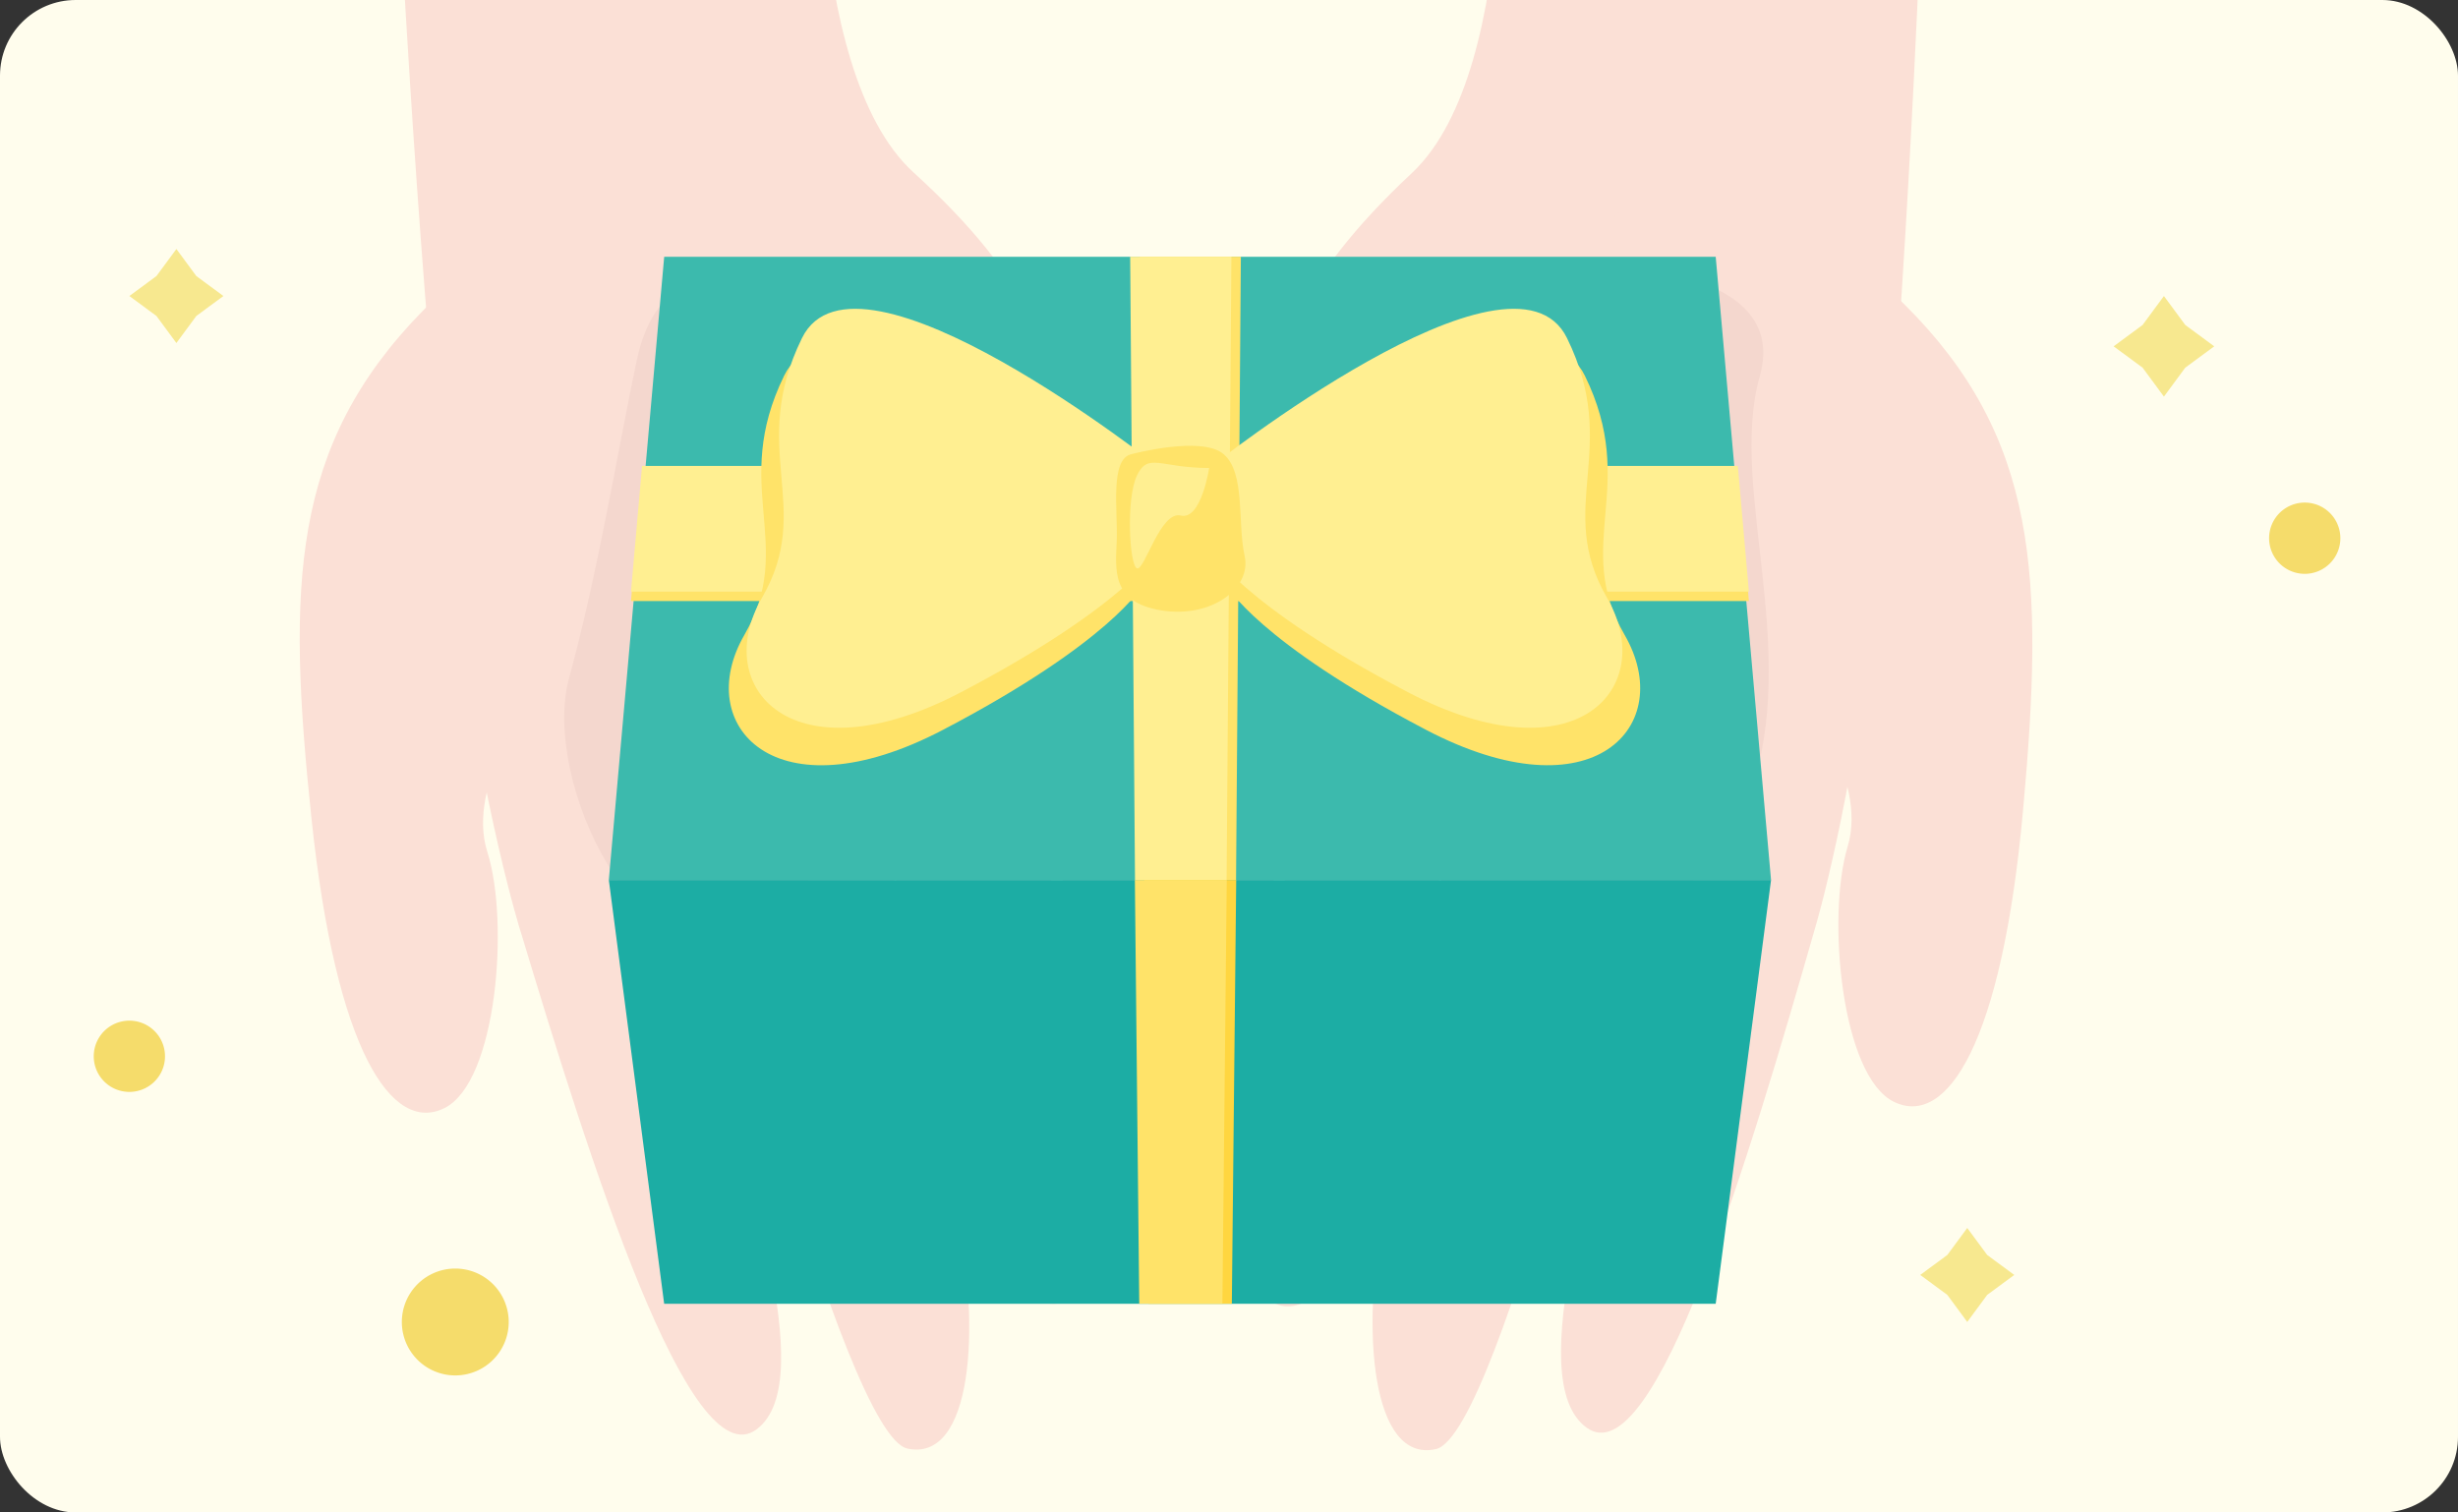
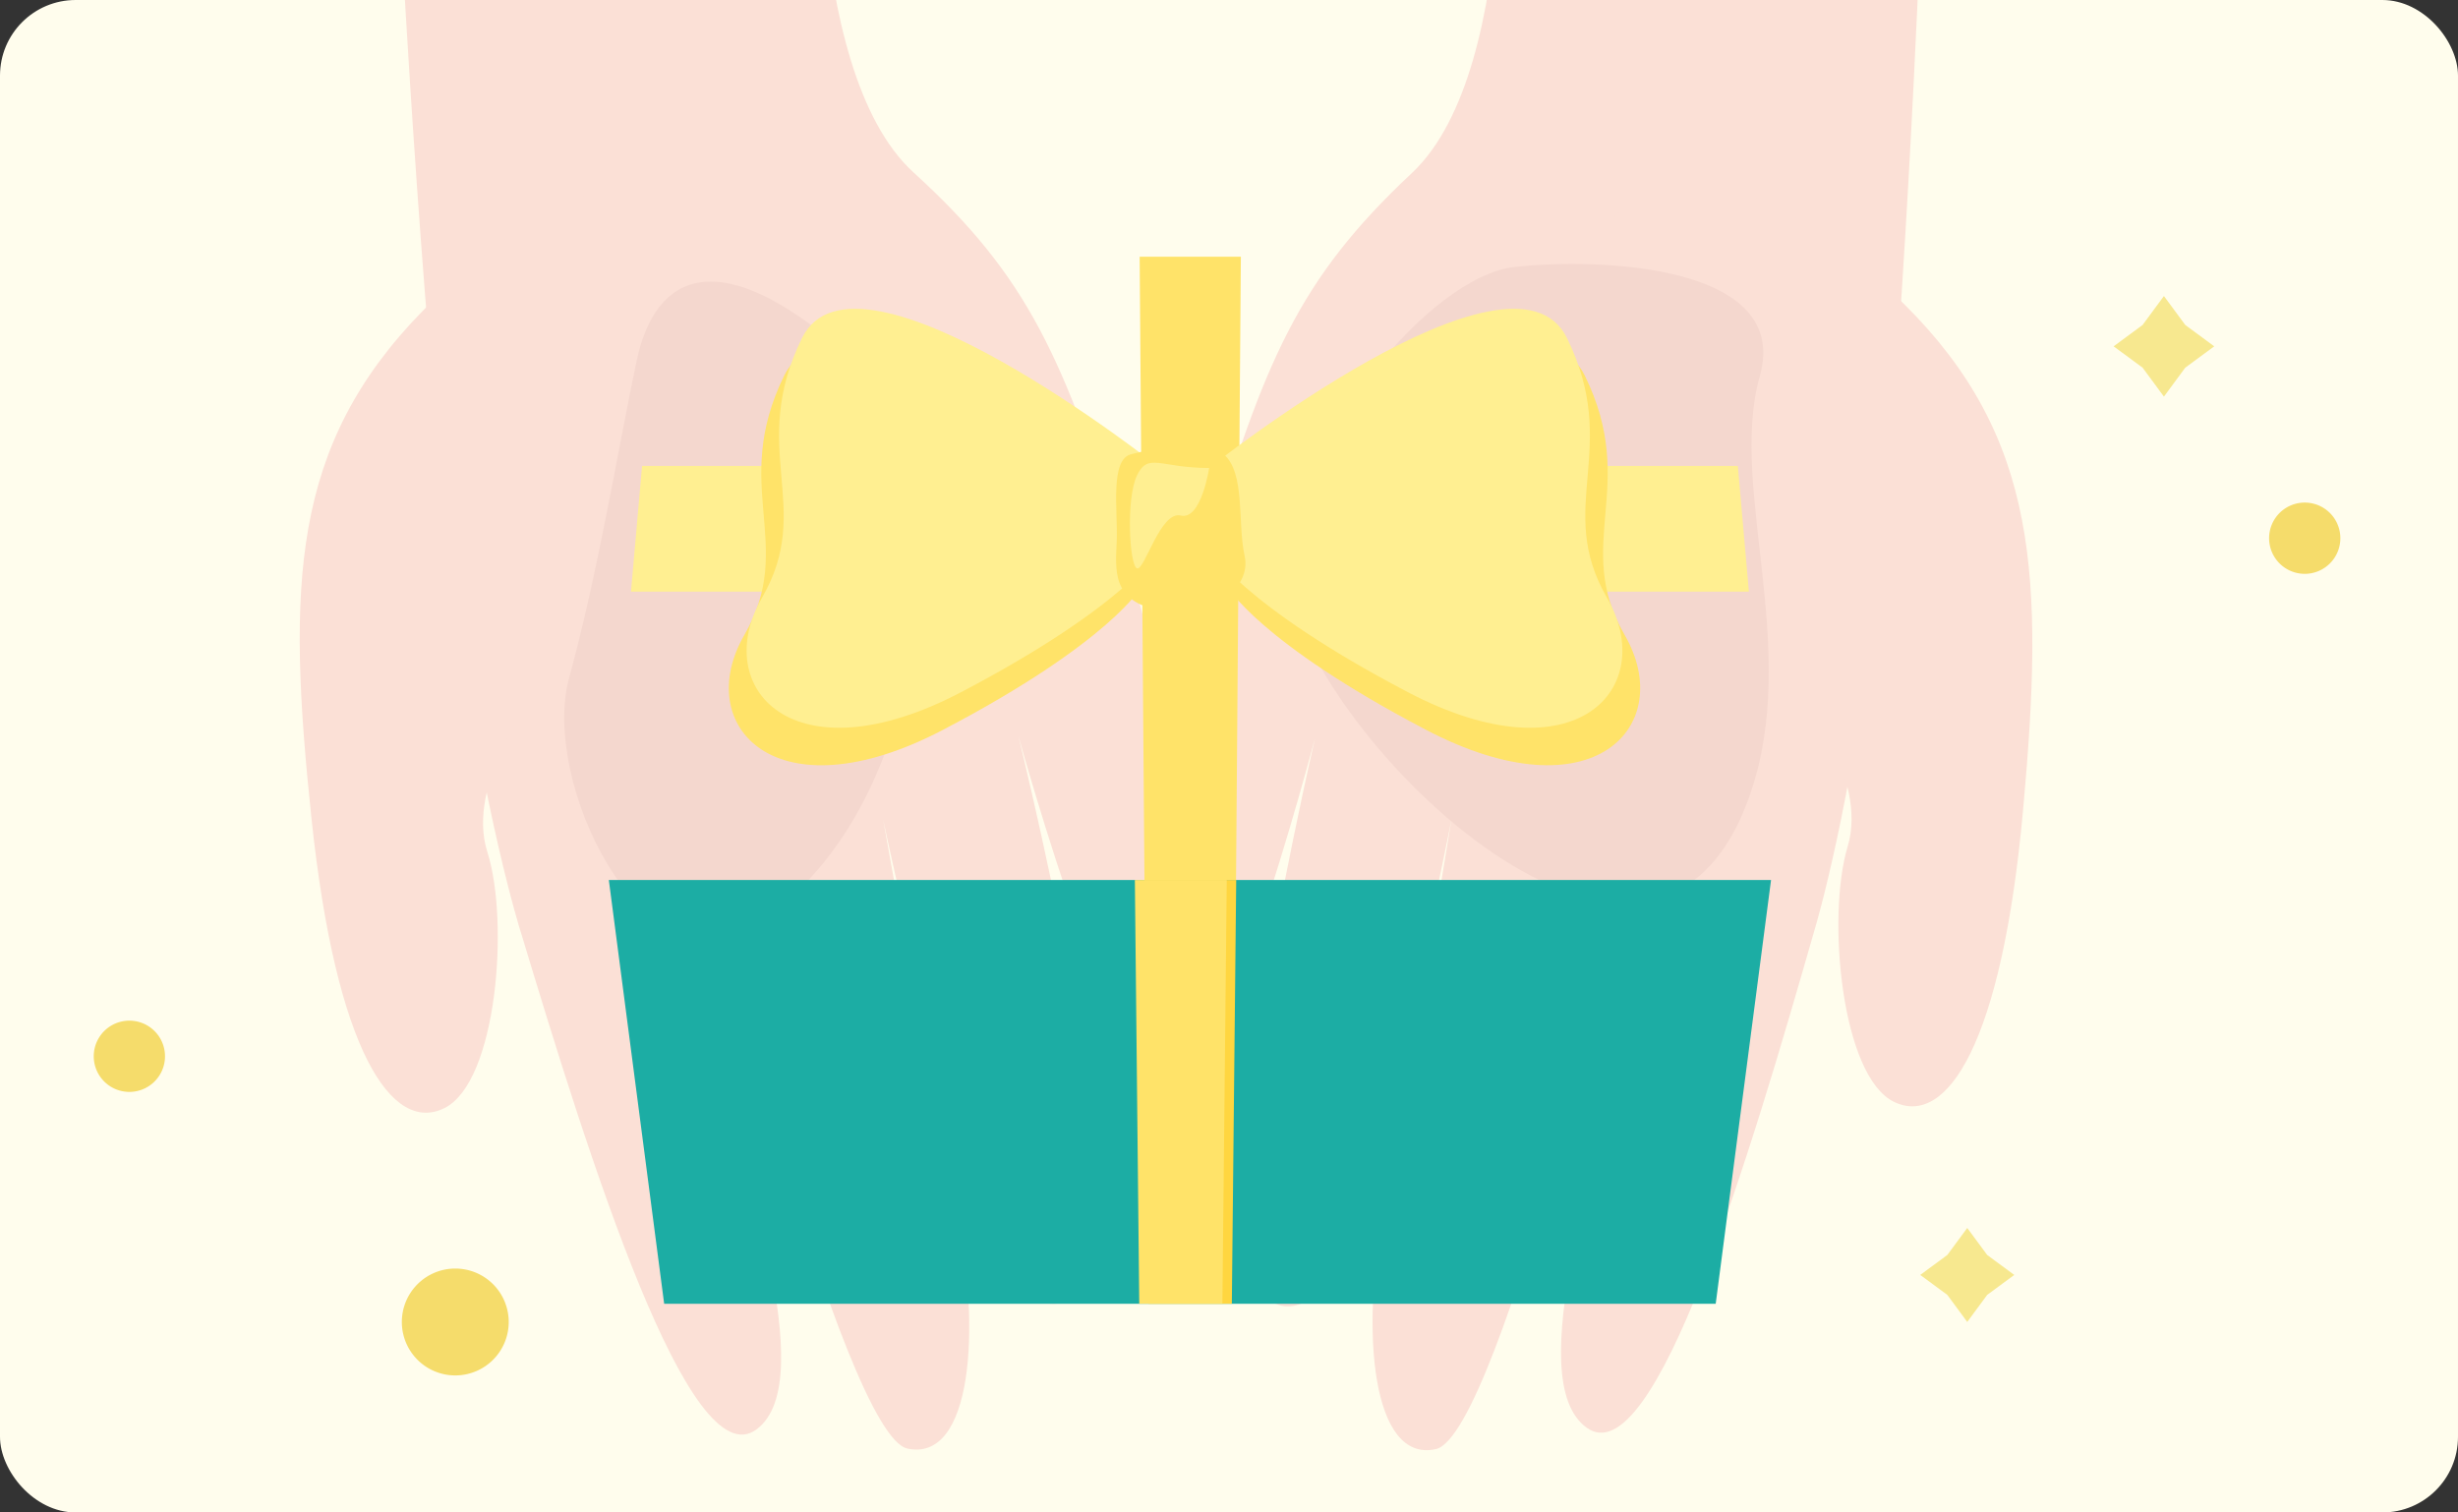
<svg xmlns="http://www.w3.org/2000/svg" width="260" height="160" viewBox="0 0 260 160">
  <rect x="0" y="0" width="260" height="160" fill="#333333" stroke="none" />
  <defs>
    <clipPath id="clip-path">
      <rect id="Rectangle_1340" data-name="Rectangle 1340" width="260" height="160" rx="8" transform="translate(980 832)" fill="#fffded" />
    </clipPath>
    <clipPath id="clip-path-2">
      <rect id="Rectangle_1178" data-name="Rectangle 1178" width="260" height="160" rx="8" transform="translate(0 28.237)" fill="none" />
    </clipPath>
  </defs>
  <g id="Group_5870" data-name="Group 5870" transform="translate(-980 -832)">
    <rect id="Rectangle_1176" data-name="Rectangle 1176" width="260" height="160" rx="8" transform="translate(980 832)" fill="#fffded" />
    <g id="Mask_Group_11" data-name="Mask Group 11" clip-path="url(#clip-path)">
      <g id="Group_5653" data-name="Group 5653" transform="translate(980 803.763)">
        <g id="Group_5652" data-name="Group 5652" clip-path="url(#clip-path-2)">
          <path id="Path_5711" data-name="Path 5711" d="M17.454,139.979a3.769,3.769,0,1,1-3.769-3.769,3.769,3.769,0,0,1,3.769,3.769" fill="#f5dc6b" />
          <path id="Path_5712" data-name="Path 5712" d="M247.557,85.173a3.769,3.769,0,1,1-3.769-3.769,3.769,3.769,0,0,1,3.769,3.769" fill="#f5dc6b" />
          <path id="Path_5713" data-name="Path 5713" d="M208.09,158.142,210.2,161l2.863,2.11-2.863,2.11-2.11,2.863-2.11-2.863-2.863-2.11L205.98,161Z" fill="#f7e88f" />
-           <path id="Path_5714" data-name="Path 5714" d="M18.658,54.579l2.11,2.863,2.863,2.11-2.863,2.11-2.11,2.863-2.11-2.863-2.863-2.11,2.863-2.11Z" fill="#f7e88f" />
          <path id="Path_5715" data-name="Path 5715" d="M192.041,126.249c-6.979,24.415-17.047,58.176-24.2,53.027s1.971-29.2,2.688-39.814,2.455-20.5,2.455-20.5-14.29,61.029-21.09,62.57-7.991-12.539-5.541-25.039,7.17-41.511,7.17-41.511-9.378,48.028-15.385,50.956-8.533-7.242-5.725-25.051,6.68-34.545,6.68-34.545-11.088,42.247-15.482,35.951-2.334-34.123,3.9-55.033,9.87-29.514,21.823-40.706S158.53,0,158.53,0l44.588,21.675s-1.712,44.55-4.752,70.369c-2.543,21.607-6.325,34.205-6.325,34.205" fill="#fbe0d6" />
          <path id="Path_5716" data-name="Path 5716" d="M201.452,60.447c14.16,14.066,14.786,28.813,12.541,53.508s-8.041,33.543-13.637,30.854-7.148-19.652-4.917-27.014-5.3-16.639-5.3-16.639-21.5-7.854-24.131-28.833S176.338,35.5,201.452,60.447" fill="#fbe0d6" />
          <path id="Path_5717" data-name="Path 5717" d="M184.409,114.12c6.724-15.95-1.738-33.8,1.739-46.112,3.325-11.775-16.928-12.525-25.938-11.527s-23.5,18.478-23.833,32.461,36.478,52.585,48.032,25.178" fill="#f4d7ce" />
          <path id="Path_5718" data-name="Path 5718" d="M55.07,126.777C62.4,151.09,72.944,184.7,80.019,179.454s-2.387-29.166-3.255-39.772-2.747-20.462-2.747-20.462S89.176,180.039,96,181.483s7.811-12.651,5.183-25.115-7.761-41.4-7.761-41.4,10.062,47.89,16.11,50.732,8.429-7.363,5.367-25.13-7.171-34.447-7.171-34.447,11.689,42.085,15.993,35.727,1.847-34.153-4.681-54.972-10.29-29.37-22.4-40.391S86.779.063,86.779.063L42.5,22.371s2.347,44.522,5.754,70.3c2.851,21.568,6.812,34.111,6.812,34.111" fill="#fbe0d6" />
          <path id="Path_5719" data-name="Path 5719" d="M44.722,61.116C30.764,75.382,30.348,90.136,32.945,114.8s8.518,33.425,14.076,30.657,6.866-19.753,4.531-27.081,5.063-16.713,5.063-16.713S78,93.5,80.333,72.485,69.478,35.813,44.722,61.116" fill="#fbe0d6" />
          <path id="Path_5720" data-name="Path 5720" d="M78.975,126.535C67.9,132.858,57.181,110.928,60.2,99.943s5.135-23.985,7.13-33.487,8.858-12.415,21.827-1.109,10.23,49.538-10.182,61.188" fill="#f4d7ce" />
-           <path id="Path_5721" data-name="Path 5721" d="M187.336,121.33H64.4Q67.329,88.366,70.257,55.4H181.482q2.927,32.966,5.854,65.932" fill="#3cbaad" />
          <path id="Path_5722" data-name="Path 5722" d="M187.336,121.33H64.4q2.926,22.416,5.854,44.834H181.482q2.927-22.418,5.854-44.834" fill="#1cada4" />
-           <path id="Path_5723" data-name="Path 5723" d="M184.994,91.824H66.744q.585-6.651,1.171-13.3H183.823q.585,6.651,1.171,13.3" fill="#ffe369" />
          <path id="Path_5724" data-name="Path 5724" d="M184.994,90.824H66.744q.585-6.651,1.171-13.3H183.823q.585,6.651,1.171,13.3" fill="#ffef91" />
          <path id="Path_5725" data-name="Path 5725" d="M130.745,121.33h-9.688q-.255-32.964-.51-65.932h10.708l-.51,65.932" fill="#ffe369" />
          <path id="Path_5726" data-name="Path 5726" d="M130.76,121.33h-9.717q.231,22.416.463,44.834H130.3q.232-22.418.463-44.834" fill="#ffd640" />
-           <path id="Path_5727" data-name="Path 5727" d="M129.745,121.33h-9.688q-.255-32.964-.51-65.932h10.708l-.51,65.932" fill="#ffef91" />
          <path id="Path_5728" data-name="Path 5728" d="M129.76,121.33h-9.717q.231,22.416.463,44.834H129.3q.232-22.418.463-44.834" fill="#ffe369" />
          <path id="Path_5729" data-name="Path 5729" d="M120.8,81.713S88.716,56.218,82.951,67.968s1.331,17.85-4.212,27.436,3.267,19.341,21.032,10.03,21.031-15.2,21.031-15.2Z" fill="#ffe369" />
          <path id="Path_5730" data-name="Path 5730" d="M122.684,77.744S90.6,52.249,84.833,64s1.331,17.85-4.212,27.436,3.267,19.341,21.032,10.03,21.031-15.2,21.031-15.2Z" fill="#ffef91" />
          <path id="Path_5731" data-name="Path 5731" d="M129.783,81.713s32.086-25.495,37.851-13.745S166.3,85.818,171.846,95.4s-3.267,19.341-21.032,10.03-21.031-15.2-21.031-15.2Z" fill="#ffe369" />
          <path id="Path_5732" data-name="Path 5732" d="M127.9,77.744S159.987,52.249,165.752,64s-1.331,17.85,4.212,27.436-3.267,19.341-21.032,10.03-21.031-15.2-21.031-15.2Z" fill="#ffef91" />
          <path id="Path_5733" data-name="Path 5733" d="M119.681,76.284s7.427-1.995,9.755,0,1.441,7.316,2.216,10.752-3.547,6.651-8.867,5.764-4.767-4.355-4.656-7.442-.746-8.58,1.552-9.074" fill="#ffe369" />
          <path id="Path_5734" data-name="Path 5734" d="M127.9,77.744c-5.217,0-6.439-1.676-7.628.779s-.806,9.58,0,9.841,2.462-6.119,4.628-5.589,3-5.031,3-5.031" fill="#ffef91" />
          <path id="Path_5735" data-name="Path 5735" d="M228.894,59.553l2.257,3.063,3.064,2.258-3.064,2.257-2.257,3.063-2.257-3.063-3.064-2.257,3.064-2.258Z" fill="#f7e88f" />
          <path id="Path_5736" data-name="Path 5736" d="M53.811,168.088a5.653,5.653,0,1,1-5.653-5.653,5.653,5.653,0,0,1,5.653,5.653" fill="#f5dc6b" />
        </g>
      </g>
    </g>
  </g>
</svg>